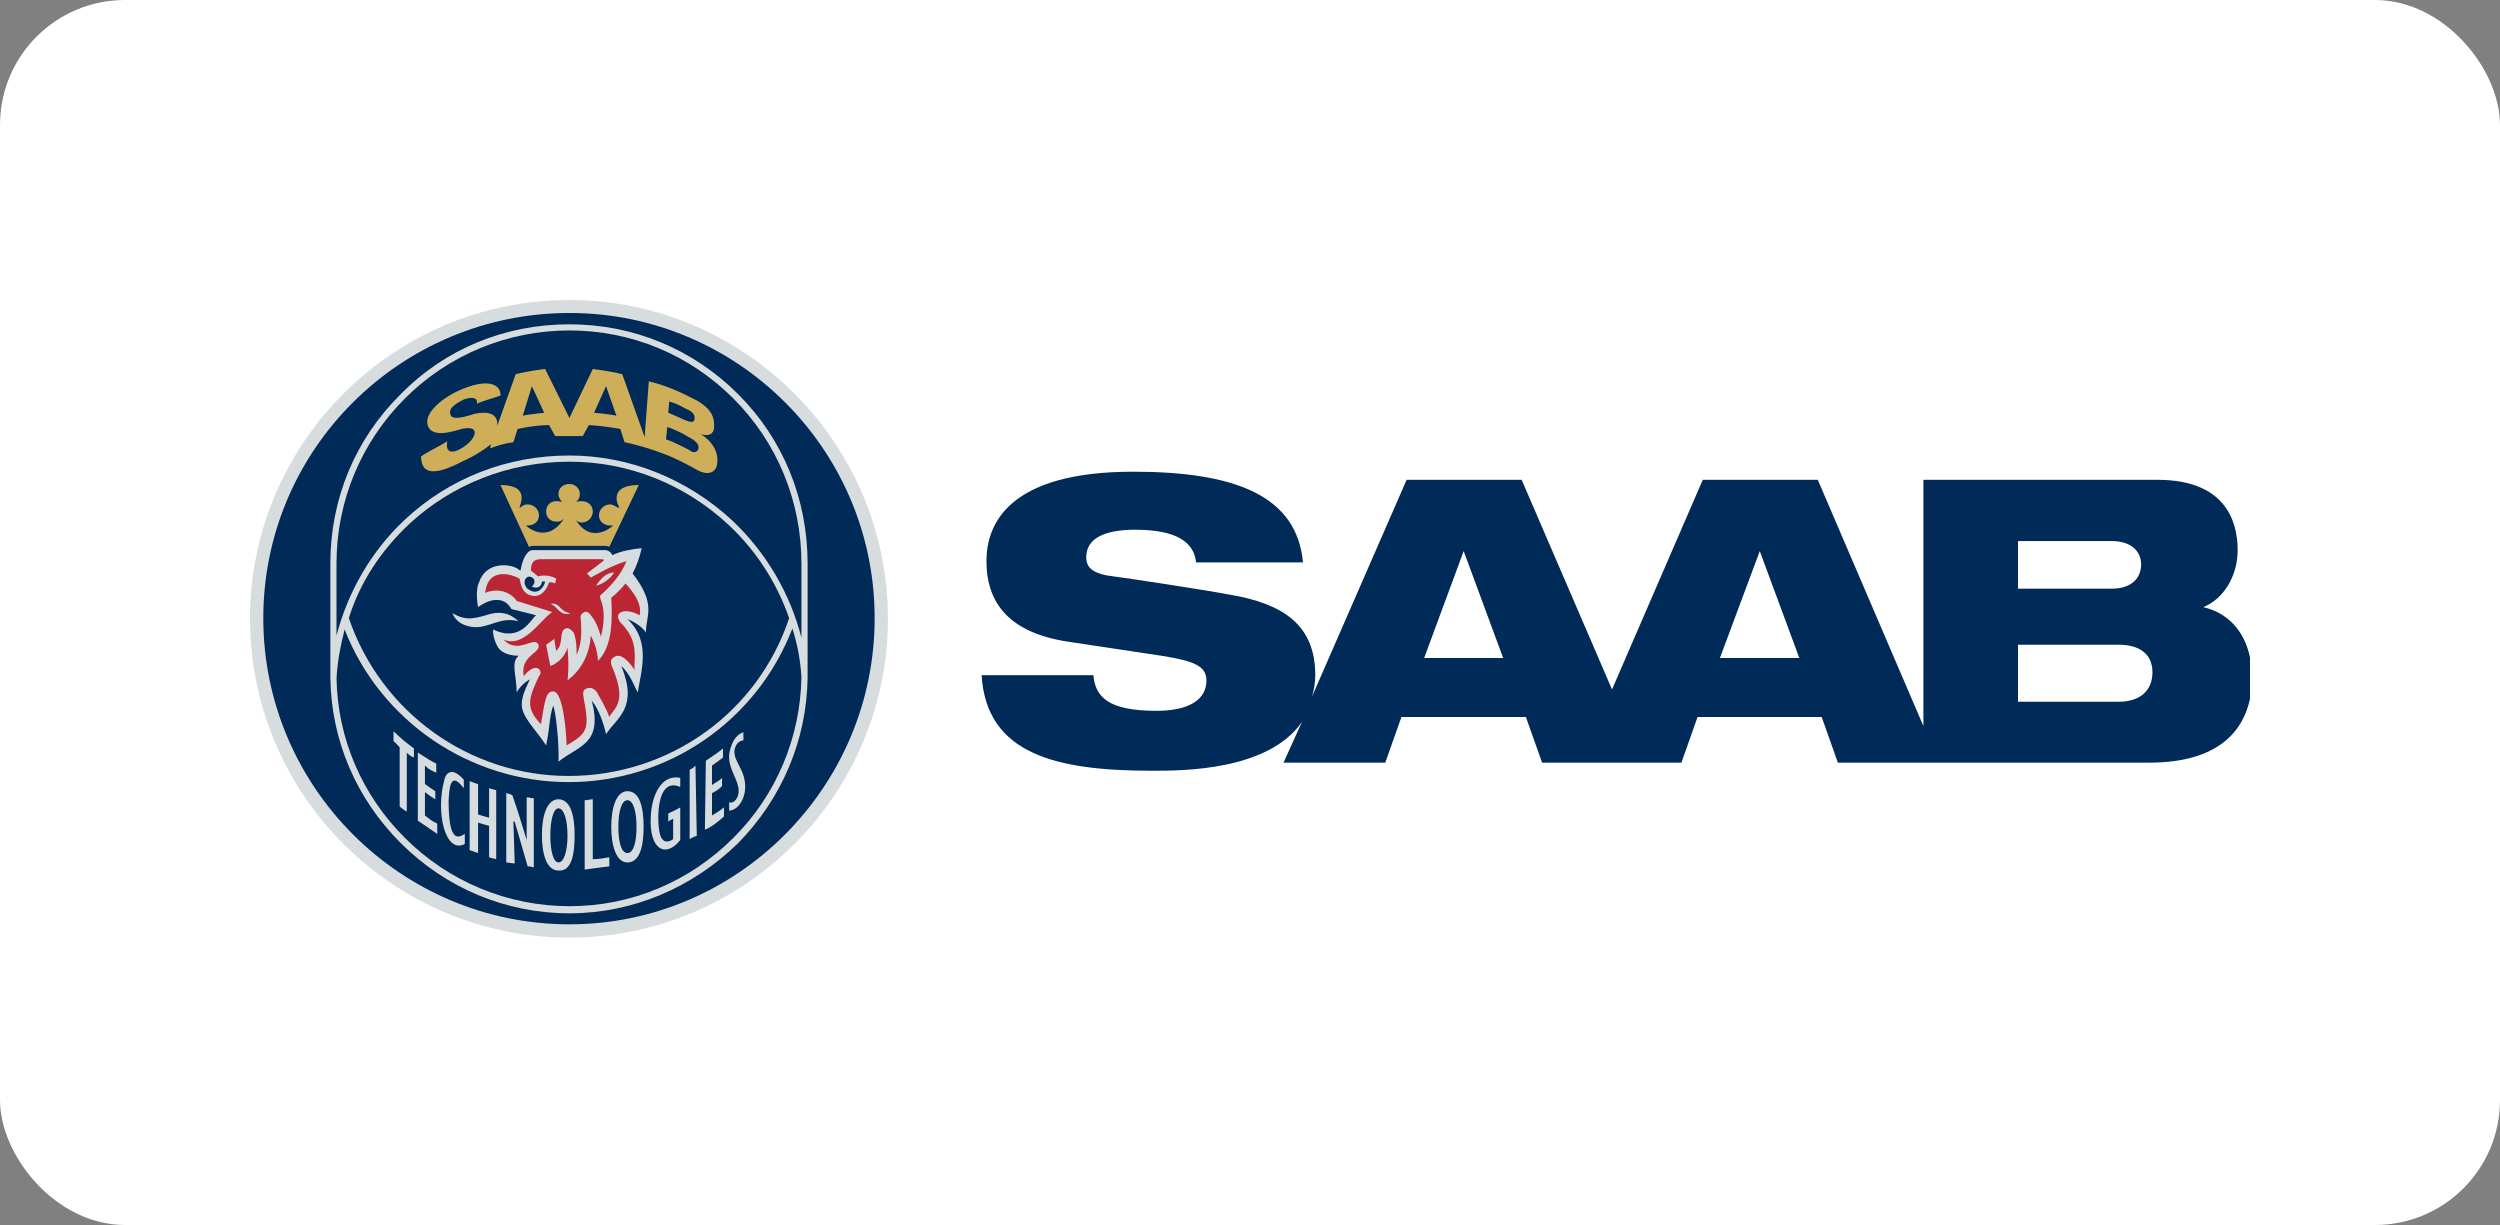
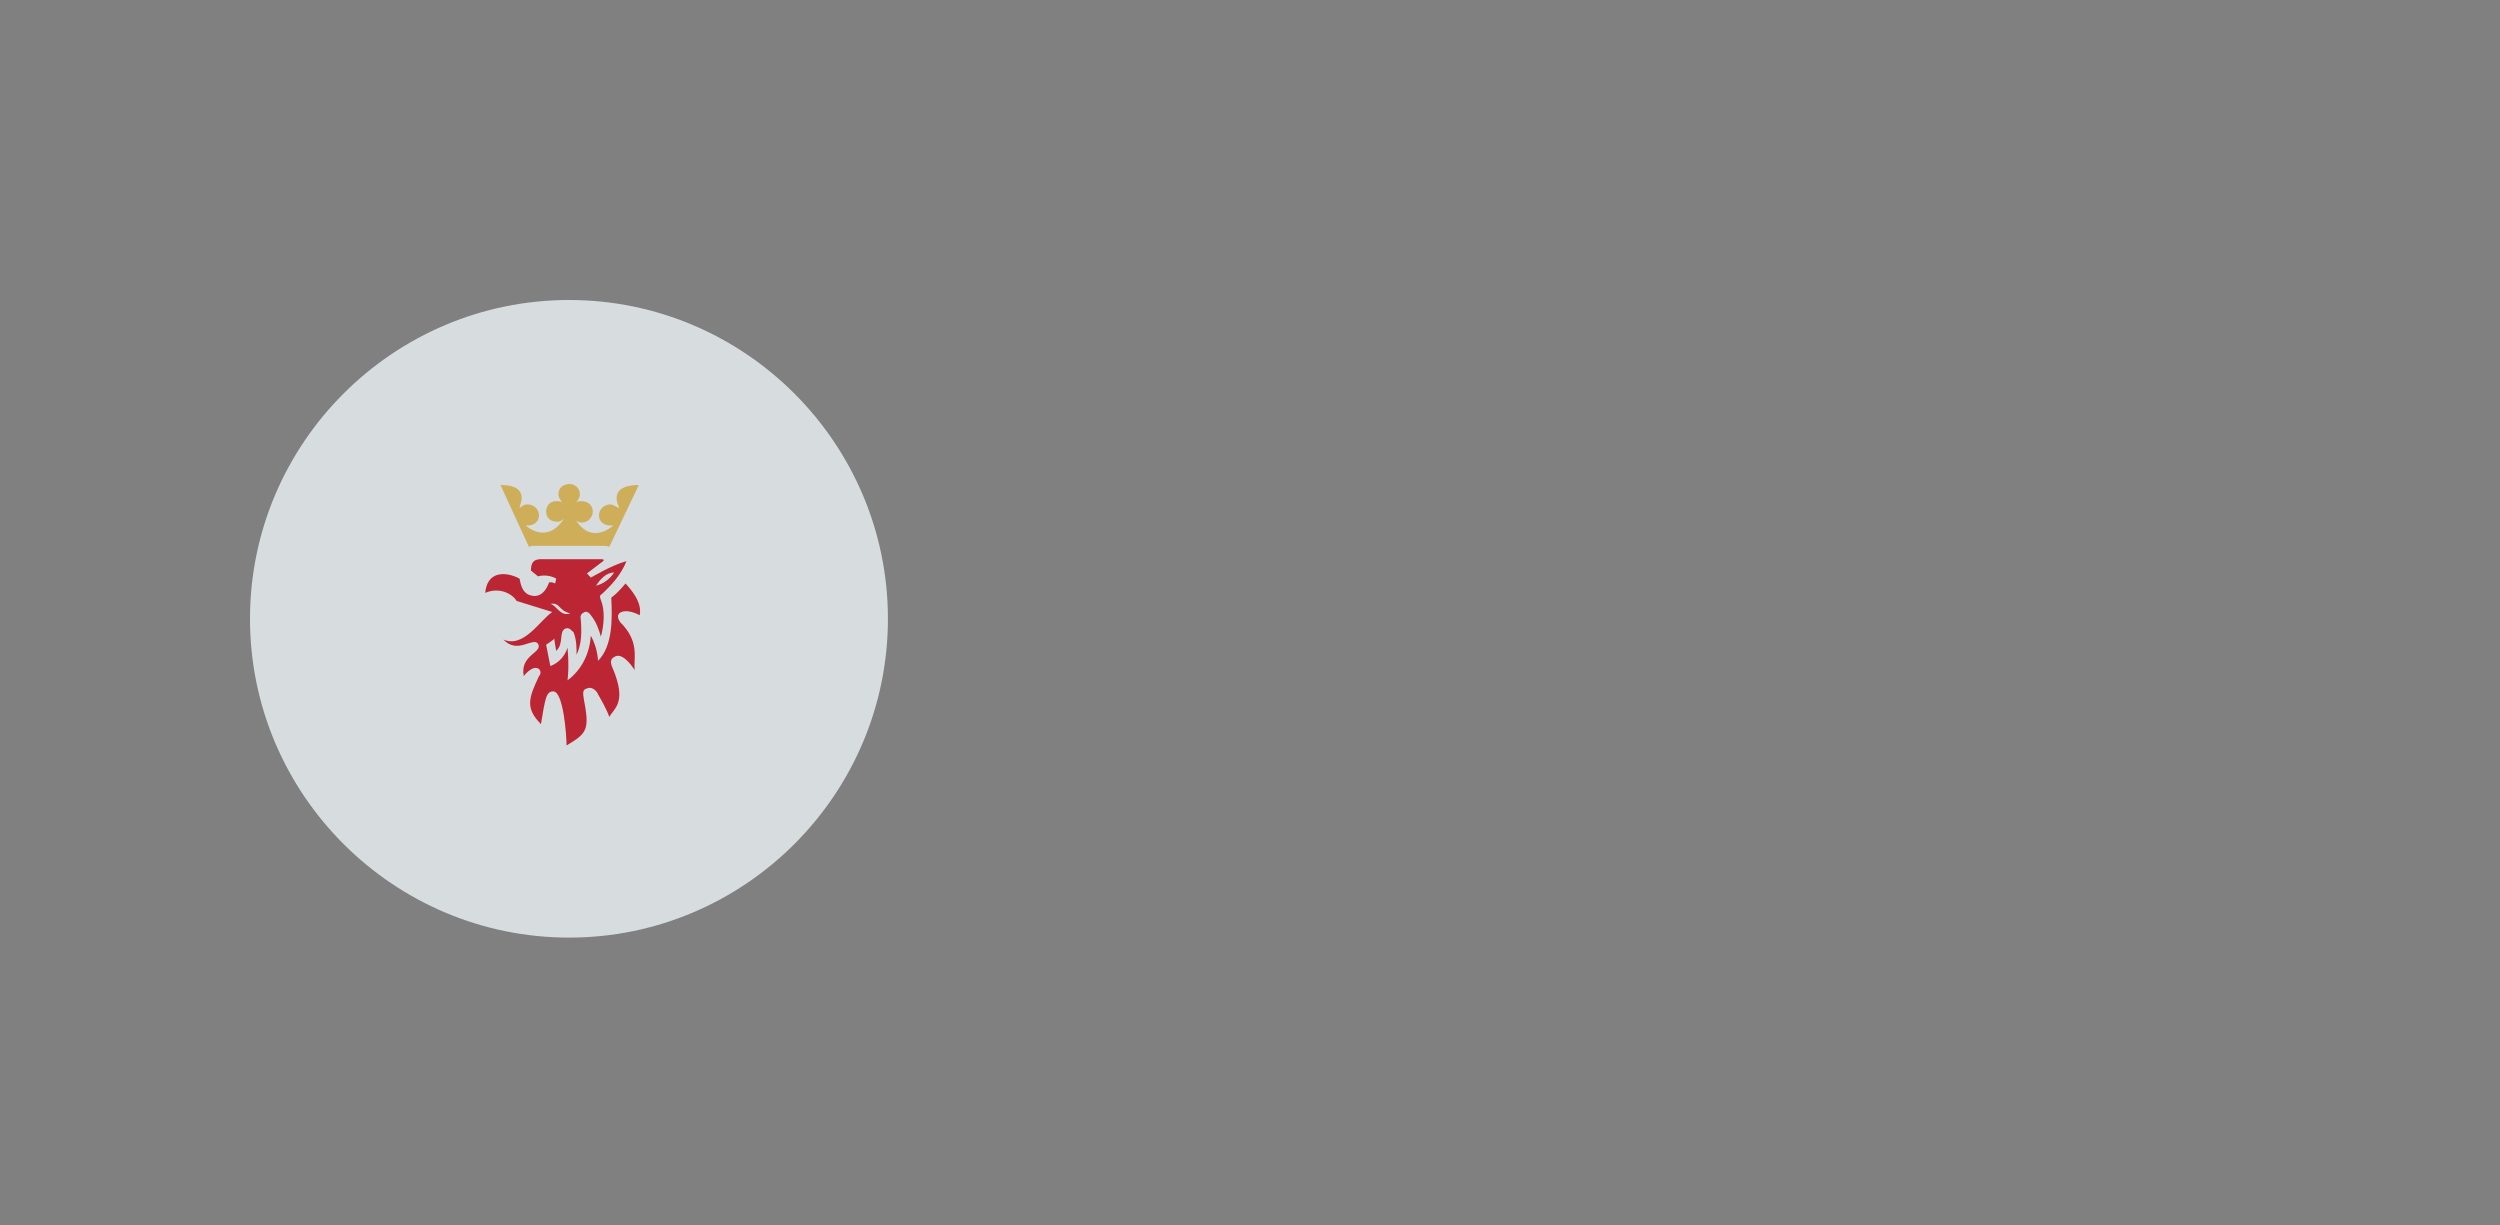
<svg xmlns="http://www.w3.org/2000/svg" width="100" height="49" viewBox="0 0 100 49" fill="none">
  <rect x="0" y="0" width="100" height="49" fill="#808080" stroke="none" />
-   <rect width="100" height="49" rx="5" fill="white" />
  <path fill-rule="evenodd" clip-rule="evenodd" d="M22.765 12C29.789 12 35.517 17.728 35.517 24.752C35.517 31.777 29.789 37.504 22.765 37.504C15.728 37.504 10 31.777 10 24.752C10 17.728 15.728 12 22.765 12Z" fill="#D7DCDF" />
-   <path fill-rule="evenodd" clip-rule="evenodd" d="M22.778 12.519C16.026 12.519 10.532 17.974 10.532 24.726C10.532 31.478 16.026 36.973 22.778 36.973C29.491 36.973 34.986 31.478 34.986 24.726C34.986 17.974 29.491 12.519 22.778 12.519Z" fill="#002A58" />
-   <path fill-rule="evenodd" clip-rule="evenodd" d="M29.53 15.771C27.703 13.944 25.306 12.972 22.778 12.972C20.212 12.972 17.815 13.944 16.026 15.771C14.199 17.573 13.214 19.97 13.214 22.537V27.124C13.253 29.612 14.239 31.932 16.026 33.72C17.815 35.509 20.212 36.533 22.778 36.533C25.306 36.533 27.703 35.509 29.53 33.72C31.28 31.932 32.265 29.612 32.304 27.124V22.537C32.303 19.97 31.331 17.573 29.53 15.771ZM29.336 33.513C27.586 35.263 25.267 36.248 22.778 36.248C21.555 36.247 20.344 36.006 19.214 35.536C18.084 35.067 17.058 34.38 16.195 33.513C14.484 31.816 13.499 29.535 13.461 27.124C13.499 26.437 13.629 25.789 13.785 25.18C15.21 28.834 18.787 31.284 22.74 31.284C24.678 31.286 26.572 30.7 28.171 29.603C29.77 28.506 30.999 26.951 31.695 25.141C31.889 25.75 32.018 26.398 32.057 27.085C32.018 29.495 31.047 31.816 29.336 33.513ZM13.953 24.726C14.393 23.301 15.249 22.005 16.389 20.942C18.1 19.361 20.381 18.467 22.778 18.467C25.137 18.467 27.379 19.361 29.129 20.981C30.235 22.012 31.072 23.298 31.565 24.727C30.308 28.51 26.77 31.038 22.74 31.038C18.787 31.038 15.249 28.51 13.953 24.726ZM32.057 25.504C31.596 23.715 30.639 22.094 29.297 20.825C27.495 19.154 25.175 18.22 22.778 18.22C20.303 18.22 17.983 19.114 16.195 20.786C14.847 22.044 13.914 23.676 13.46 25.426V22.537C13.46 20.048 14.445 17.69 16.195 15.94C17.944 14.19 20.303 13.218 22.778 13.218C25.266 13.218 27.586 14.191 29.335 15.94C31.085 17.689 32.057 20.048 32.057 22.537V25.504Z" fill="#D7DCDF" />
-   <path fill-rule="evenodd" clip-rule="evenodd" d="M20.627 14.968C21.106 14.838 21.806 14.76 21.806 14.76L22.777 16.717L23.711 14.76C23.711 14.76 24.372 14.838 24.89 14.968L25.785 17.482L25.953 15.253C26.601 15.408 27.172 15.654 27.871 16.017C28.519 16.393 28.597 16.756 28.558 17.158C28.558 17.158 28.519 17.52 28.027 17.365C28.027 17.365 28.843 17.806 28.675 18.623C28.597 18.907 28.312 19.037 27.872 18.791C27.496 18.584 27.055 18.338 26.524 18.143C25.63 17.806 24.982 17.689 24.982 17.689L24.813 17.158C24.397 17.083 23.977 17.031 23.556 17.003L23.31 17.443H22.208L21.962 17.003C21.392 17.003 20.705 17.158 20.705 17.158L20.536 17.689C20.216 17.733 19.903 17.816 19.603 17.936L19.642 17.767C19.071 18.221 18.553 18.428 18.553 18.428C18.177 18.623 17.166 19.154 16.92 18.623C16.842 18.506 16.842 18.26 16.842 18.26C17.127 18.052 17.568 17.858 17.892 17.651C17.892 17.651 17.736 18.299 18.384 17.975C18.592 17.858 18.838 17.689 18.955 17.444C19.123 17.042 18.631 17.119 18.462 17.159C18.177 17.236 17.127 17.612 17.088 16.874C17.088 16.394 17.814 15.824 18.553 15.539C19.693 15.085 20.056 15.487 20.017 15.824C19.564 15.979 19.486 15.979 19.071 16.148C19.123 15.979 18.994 15.824 18.553 15.979C18.06 16.226 17.944 16.394 18.022 16.588C18.099 16.874 18.838 16.588 18.994 16.55C20.017 16.342 19.887 17.003 19.887 17.042L20.627 14.968ZM20.912 16.627C21.067 16.588 21.443 16.549 21.767 16.51L21.274 15.448L20.912 16.627ZM26.64 17.572C26.886 17.65 27.379 17.896 27.586 18.013C27.586 18.013 27.78 18.181 27.91 18.013C27.988 17.858 27.948 17.689 27.547 17.482C27.301 17.326 26.847 17.119 26.692 17.08L26.64 17.572ZM26.73 16.51C26.73 16.51 27.132 16.678 27.379 16.795C27.495 16.834 27.547 16.873 27.664 16.873C27.741 16.873 27.78 16.834 27.78 16.756C27.819 16.51 27.547 16.393 27.417 16.342C27.132 16.186 27.055 16.147 26.77 16.057L26.73 16.51ZM23.763 16.51C24.087 16.549 24.242 16.549 24.657 16.627L24.242 15.447L23.763 16.51Z" fill="#CFAE59" />
  <path fill-rule="evenodd" clip-rule="evenodd" d="M18.1 24.532C18.385 24.687 18.631 24.765 18.916 24.726C19.525 24.648 19.732 24.402 20.303 24.571C20.536 24.648 20.743 24.856 20.743 24.856C20.743 24.856 20.588 24.804 20.458 24.804C19.849 24.765 19.357 25.219 18.748 25.05C18.216 24.933 18.1 24.532 18.1 24.532Z" fill="#D7DCDF" />
  <path fill-rule="evenodd" clip-rule="evenodd" d="M21.443 24.609C21.236 24.765 20.821 25.711 19.732 25.18C19.694 25.296 19.771 25.659 19.927 25.906C20.096 26.152 20.458 26.23 20.743 26.23C20.419 26.515 20.666 27.007 20.666 27.694C20.873 27.331 21.197 27.176 21.197 27.176C21.197 27.176 20.873 27.785 20.873 28.109C20.821 28.64 21.391 29.12 21.845 29.819C22.013 29.003 21.961 28.718 22.129 28.225C22.246 28.51 22.376 29.897 22.337 30.468C23.14 29.819 24.125 29.781 23.672 28.031C23.956 28.355 24.164 29.003 24.242 29.366C24.657 28.718 25.551 28.316 24.851 26.644C25.227 26.968 25.382 27.5 25.512 27.695C25.628 26.891 26.069 25.66 25.097 24.765C25.343 24.856 25.667 25.051 25.836 25.297C25.836 24.61 26.276 24.195 25.304 22.938C25.46 22.653 25.589 22.291 25.667 21.927C25.265 21.966 24.812 22.044 24.488 22.212C24.488 22.16 24.41 22.044 24.241 22.005H21.313C21.105 22.005 20.911 22.29 20.82 22.821C20.782 22.821 20.704 22.73 20.587 22.691C20.211 22.536 19.407 22.536 19.161 23.3C18.993 23.624 19.122 24.285 19.122 24.285C19.122 24.285 20.016 23.585 20.457 24.363L21.443 24.609ZM21.158 23.585C20.99 23.508 20.912 23.223 21.067 23.106C21.197 22.977 21.56 23.184 21.275 23.469C21.56 23.585 21.677 23.391 21.677 23.261H21.806C21.767 23.469 21.521 23.832 21.158 23.585Z" fill="#D7DCDF" />
  <path fill-rule="evenodd" clip-rule="evenodd" d="M24.204 21.836C24.32 21.836 24.372 21.875 24.372 21.875L25.552 19.4C24.282 19.4 24.735 20.255 24.774 20.294C24.774 20.332 24.697 20.294 24.697 20.294C24.606 20.255 24.528 20.177 24.412 20.177C24.165 20.177 23.958 20.372 23.958 20.618C23.958 20.864 24.165 21.02 24.412 21.02H24.528C24.528 21.02 23.673 21.836 23.025 20.786C22.947 20.696 23.063 20.903 23.271 20.903C23.387 20.901 23.499 20.855 23.581 20.772C23.663 20.69 23.71 20.579 23.712 20.462C23.712 20.216 23.517 20.047 23.271 20.047C23.193 20.047 23.102 20.047 23.025 20.086C23.078 20.051 23.122 20.003 23.151 19.946C23.181 19.889 23.195 19.826 23.193 19.762C23.193 19.516 22.985 19.36 22.778 19.36C22.532 19.36 22.338 19.516 22.338 19.762C22.338 19.891 22.416 20.008 22.493 20.086C22.416 20.047 22.338 20.047 22.247 20.047C22.014 20.047 21.845 20.216 21.845 20.462C21.845 20.696 22.014 20.864 22.247 20.864C22.454 20.903 22.571 20.696 22.532 20.786C21.845 21.797 21.029 21.02 21.029 21.02H21.106C21.353 21.02 21.56 20.864 21.56 20.618C21.56 20.372 21.353 20.177 21.106 20.177C20.99 20.177 20.912 20.216 20.822 20.294C20.822 20.294 20.744 20.332 20.783 20.294C20.783 20.216 21.237 19.4 20.018 19.4L21.159 21.875C21.159 21.875 21.237 21.836 21.314 21.836H24.204Z" fill="#CFAE59" />
  <path fill-rule="evenodd" clip-rule="evenodd" d="M25.59 24.609C25.629 24.363 25.629 24 25.02 23.339C24.851 23.547 24.657 23.754 24.45 23.909C24.489 24.687 24.528 25.827 23.919 26.436C23.919 26.436 23.919 25.944 23.633 25.425C23.595 26.074 23.31 26.761 22.7 27.214C22.7 27.214 22.778 26.722 22.7 25.905C22.622 26.19 22.377 26.514 22.013 26.643L21.845 25.788C21.845 25.788 22.169 25.581 22.169 25.542C22.169 25.581 22.247 26.034 22.247 26.034C22.57 25.75 22.337 25.257 22.622 25.14C22.778 25.088 22.856 25.218 22.946 25.296C23.063 25.62 23.063 25.866 23.063 26.19C23.27 25.75 23.27 25.296 23.231 24.764C23.193 24.609 23.27 24.531 23.387 24.48C23.478 24.441 23.595 24.531 23.633 24.609C23.841 24.855 23.957 25.179 24.035 25.465C24.165 25.011 24.204 24.402 24.035 24C23.997 23.909 23.997 23.831 23.997 23.831C24.45 23.43 24.852 22.976 25.059 22.445C24.45 22.613 23.633 23.106 23.633 23.106L23.478 22.937L24.126 22.445C24.165 22.406 24.165 22.367 24.035 22.367H21.677C21.443 22.367 21.236 22.406 21.236 22.82L21.521 23.054C21.521 23.054 21.884 22.937 22.247 23.144L22.208 23.339C22.208 23.339 22.052 23.261 21.962 23.3C21.767 23.831 21.443 23.909 21.159 23.793C20.873 23.676 20.822 23.339 20.782 23.145C20.251 22.86 19.486 22.821 19.409 23.715C19.979 23.469 20.497 23.754 20.666 24.039L22.092 24.48C21.599 24.804 20.951 25.944 20.135 25.581C20.705 26.19 21.314 25.465 21.521 25.75C21.729 26.112 20.782 26.19 20.951 27.045C21.068 26.89 21.353 26.605 21.56 26.761C21.677 26.89 21.599 27.007 21.56 27.045C21.159 27.901 20.991 28.315 21.638 28.964C21.807 27.94 21.846 27.655 22.131 27.655C22.533 27.655 22.662 29.404 22.662 29.819C23.479 29.326 23.595 29.21 23.349 27.94C23.31 27.694 23.31 27.577 23.479 27.538C23.634 27.46 23.802 27.577 23.88 27.694C24.036 27.979 24.243 28.315 24.373 28.679C24.567 28.315 25.099 28.108 24.489 26.683C24.411 26.514 24.411 26.358 24.567 26.281C24.852 26.074 25.228 26.553 25.383 26.799C25.344 26.32 25.591 25.659 24.813 24.894C24.696 24.726 24.696 24.609 24.774 24.531C24.981 24.363 25.344 24.48 25.59 24.609Z" fill="#BB2534" />
  <path fill-rule="evenodd" clip-rule="evenodd" d="M22.013 24.156C22.415 24.078 22.337 24.441 22.817 24.532C22.415 24.687 22.247 24.195 22.013 24.156ZM24.566 22.899C24.399 23.161 24.14 23.351 23.84 23.43C23.996 23.184 24.242 22.899 24.566 22.899ZM15.987 29.897C15.909 29.82 15.857 29.729 15.741 29.651V29.249C15.995 29.499 16.268 29.729 16.557 29.936V30.299C16.428 30.26 16.35 30.183 16.272 30.104V32.464C16.168 32.408 16.072 32.338 15.987 32.256V29.897ZM16.713 30.104C17.037 30.299 17.205 30.428 17.451 30.546V30.908C17.283 30.83 17.166 30.792 16.997 30.623V31.362C17.166 31.479 17.282 31.569 17.412 31.647V31.971C17.268 31.885 17.13 31.79 16.997 31.686V32.619C17.166 32.749 17.244 32.827 17.49 32.943V33.358C17.127 33.111 17.088 33.073 16.713 32.827V30.104ZM18.592 33.759C17.815 34.174 17.413 32.502 17.775 31.193C17.814 30.96 18.06 30.623 18.553 31.193V31.53C18.138 30.998 17.983 31.154 17.944 32.009C17.944 33.603 18.267 33.565 18.592 33.357L18.592 33.759ZM18.786 31.245C18.916 31.284 18.955 31.323 19.123 31.362V32.58C19.24 32.619 19.408 32.658 19.564 32.709V31.53C19.694 31.569 19.732 31.569 19.849 31.608V34.368C19.732 34.33 19.642 34.33 19.564 34.29V33.033C19.416 32.995 19.268 32.952 19.123 32.904V34.122C18.994 34.083 18.916 34.044 18.786 34.005V31.245ZM20.251 31.724C20.381 31.763 20.419 31.763 20.497 31.815C20.665 32.295 20.912 33.072 21.067 33.603V31.893C21.158 31.893 21.275 31.931 21.352 31.931V34.692C21.275 34.692 21.236 34.653 21.106 34.653C20.951 34.121 20.743 33.396 20.588 32.864H20.536L20.588 34.536C20.458 34.536 20.341 34.498 20.251 34.498V31.724ZM23.387 32.009C23.517 32.009 23.595 31.971 23.711 31.971V34.368C23.918 34.368 24.165 34.33 24.372 34.29V34.654C24.035 34.692 23.711 34.744 23.387 34.783V32.009H23.387ZM27.21 33.603C26.64 34.33 25.953 34.005 26.031 32.658C26.07 31.763 26.484 30.96 27.21 31.115V31.478C26.199 31.038 26.277 32.994 26.406 33.396C26.523 33.759 26.769 33.681 26.925 33.565V32.748C26.847 32.787 26.77 32.826 26.73 32.865V32.541C26.886 32.463 27.093 32.372 27.21 32.295V33.603ZM27.586 30.792C27.664 30.753 27.741 30.714 27.819 30.623L27.871 33.435C27.77 33.463 27.674 33.507 27.586 33.565L27.586 30.792ZM28.234 30.428C28.48 30.26 28.726 30.104 28.921 29.936V30.299C28.765 30.428 28.636 30.506 28.48 30.623V31.401C28.635 31.284 28.765 31.245 28.882 31.115V31.439C28.765 31.569 28.635 31.647 28.48 31.725V32.619C28.675 32.502 28.804 32.425 28.959 32.295V32.658C28.726 32.865 28.48 33.073 28.195 33.189L28.234 30.428ZM29.167 32.087C29.335 32.178 29.62 31.893 29.53 31.478C29.453 31.076 29.128 30.713 29.167 30.182C29.167 30.182 29.245 29.444 29.737 29.288V29.612C29.413 29.651 29.374 30.013 29.374 30.065C29.374 30.182 29.413 30.26 29.413 30.299C29.491 30.506 29.62 30.713 29.698 30.908C30.022 31.724 29.568 32.424 29.167 32.424L29.167 32.087ZM22.985 33.396C22.985 34.212 22.855 34.861 22.337 34.822C21.884 34.822 21.676 34.212 21.676 33.396C21.676 32.618 21.884 31.971 22.337 31.971C22.817 31.971 22.985 32.618 22.985 33.396ZM22.337 32.334C22.13 32.334 22.013 32.826 22.013 33.435C22.013 34.005 22.13 34.498 22.337 34.498C22.57 34.498 22.7 34.005 22.7 33.435C22.7 32.826 22.57 32.334 22.337 32.334ZM25.745 33.072C25.745 33.85 25.59 34.498 25.098 34.498C24.657 34.498 24.45 33.85 24.45 33.072C24.45 32.295 24.657 31.647 25.098 31.647C25.59 31.647 25.745 32.295 25.745 33.072ZM25.098 32.009C24.851 32.009 24.734 32.502 24.734 33.072C24.734 33.681 24.851 34.122 25.098 34.122C25.344 34.122 25.46 33.681 25.46 33.072C25.46 32.502 25.344 32.009 25.098 32.009Z" fill="#D7DCDF" />
-   <path fill-rule="evenodd" clip-rule="evenodd" d="M88.133 24.286C88.936 23.962 89.506 23.054 89.506 22.005C89.506 20.903 89.066 19.192 86.292 19.192H76.936V29.042L72.711 19.192H68.111L64.481 27.578L60.866 19.192H56.265L52.481 27.863C52.559 27.616 52.611 27.292 52.611 27.007C52.611 25.011 51.341 24.156 49.229 23.793C48.127 23.586 45.237 23.145 44.265 23.016C43.695 22.899 43.449 22.692 43.449 22.29C43.449 21.551 44.149 21.189 45.406 21.189C47.117 21.189 47.765 21.72 47.843 22.497H52.12C51.873 19.841 49.437 18.868 45.329 18.868C40.365 18.868 39.458 20.942 39.458 22.445C39.458 24.117 40.365 25.296 42.672 25.659L46.456 26.23C47.765 26.437 48.257 26.644 48.257 27.214C48.257 28.187 47.195 28.433 46.262 28.433C44.305 28.433 43.812 27.863 43.735 27.007H39.264C39.458 30.183 42.27 30.83 46.093 30.83C47.311 30.83 50.732 30.83 52.08 28.873L51.341 30.506H55.41L56.058 28.679H61.035L61.684 30.506H67.256L67.903 28.679H72.867L73.515 30.506H85.97C88.807 30.506 89.74 29.171 90 27.953V26.294C89.766 25.193 89.079 24.506 88.133 24.286ZM56.966 26.32L58.547 22.043L60.127 26.32H56.966ZM68.797 26.32L70.391 22.043L71.973 26.32H68.797ZM80.72 21.642H84.466C85.282 21.642 85.645 22.082 85.645 22.575C85.645 23.106 85.282 23.547 84.466 23.547H80.72V21.642ZM84.75 28.07H80.72V25.789H84.75C85.567 25.789 86.098 26.152 86.098 26.89C86.098 27.655 85.567 28.07 84.75 28.07Z" fill="#002A58" />
</svg>